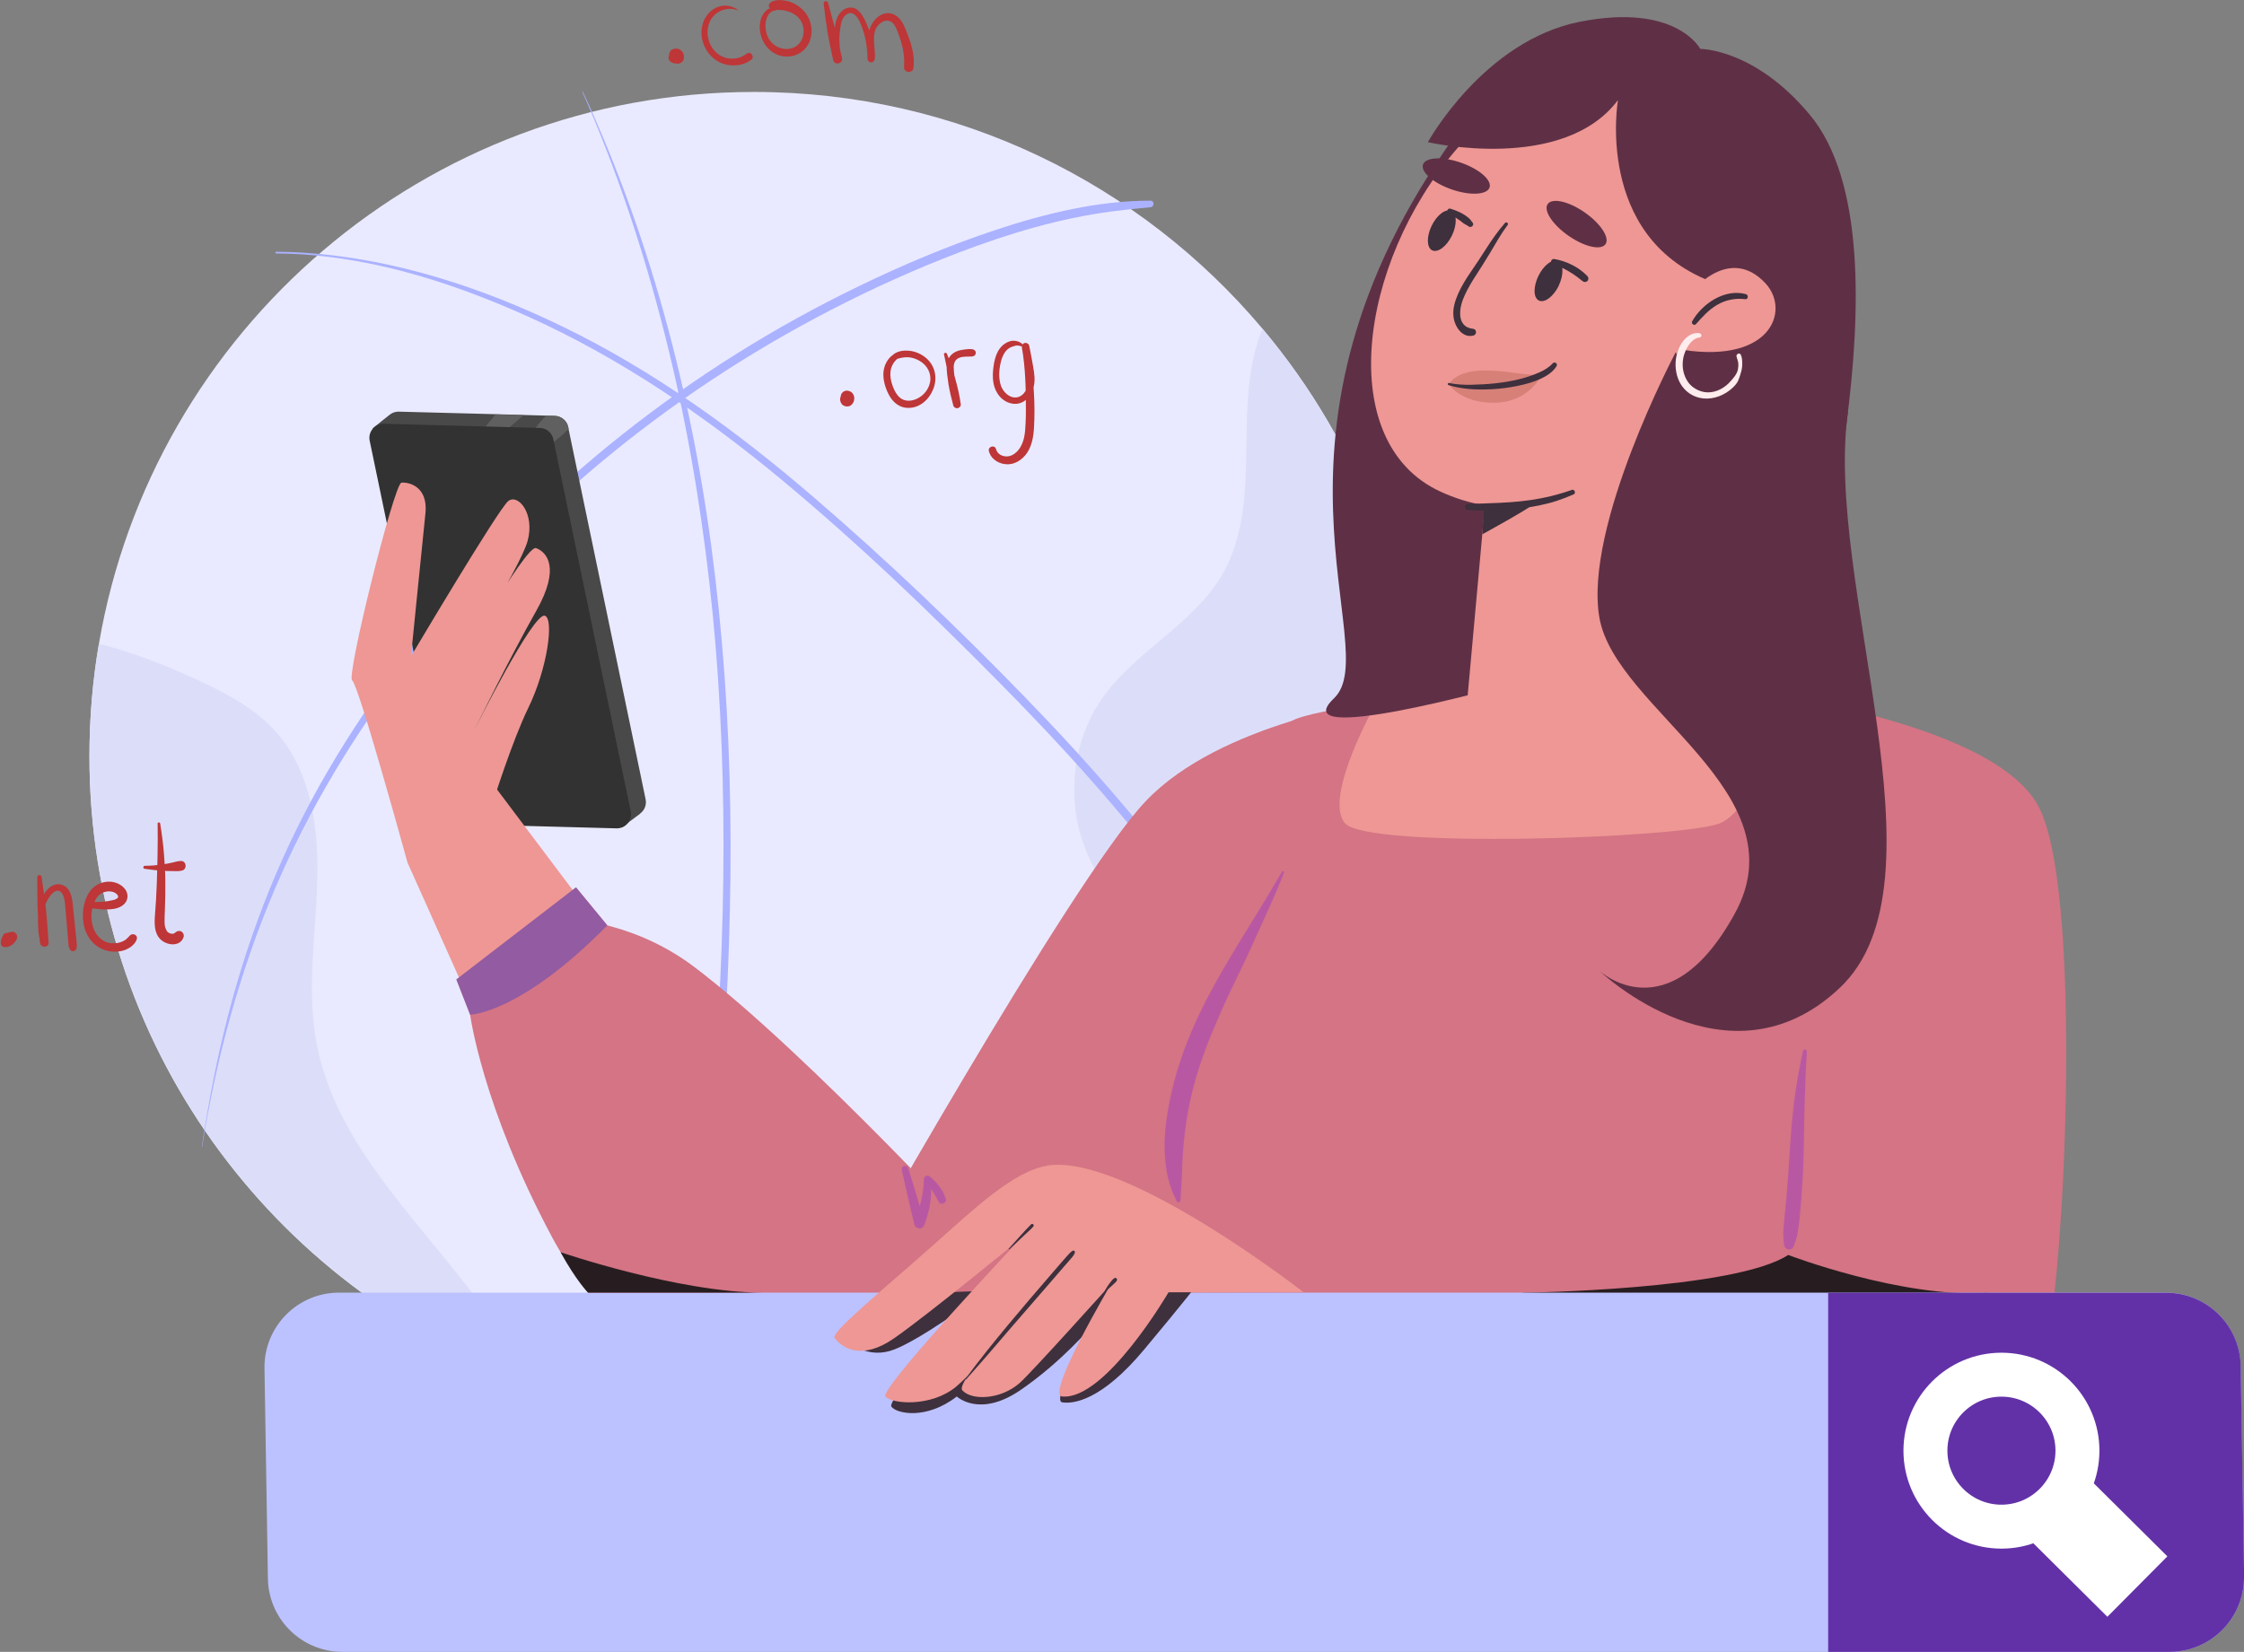
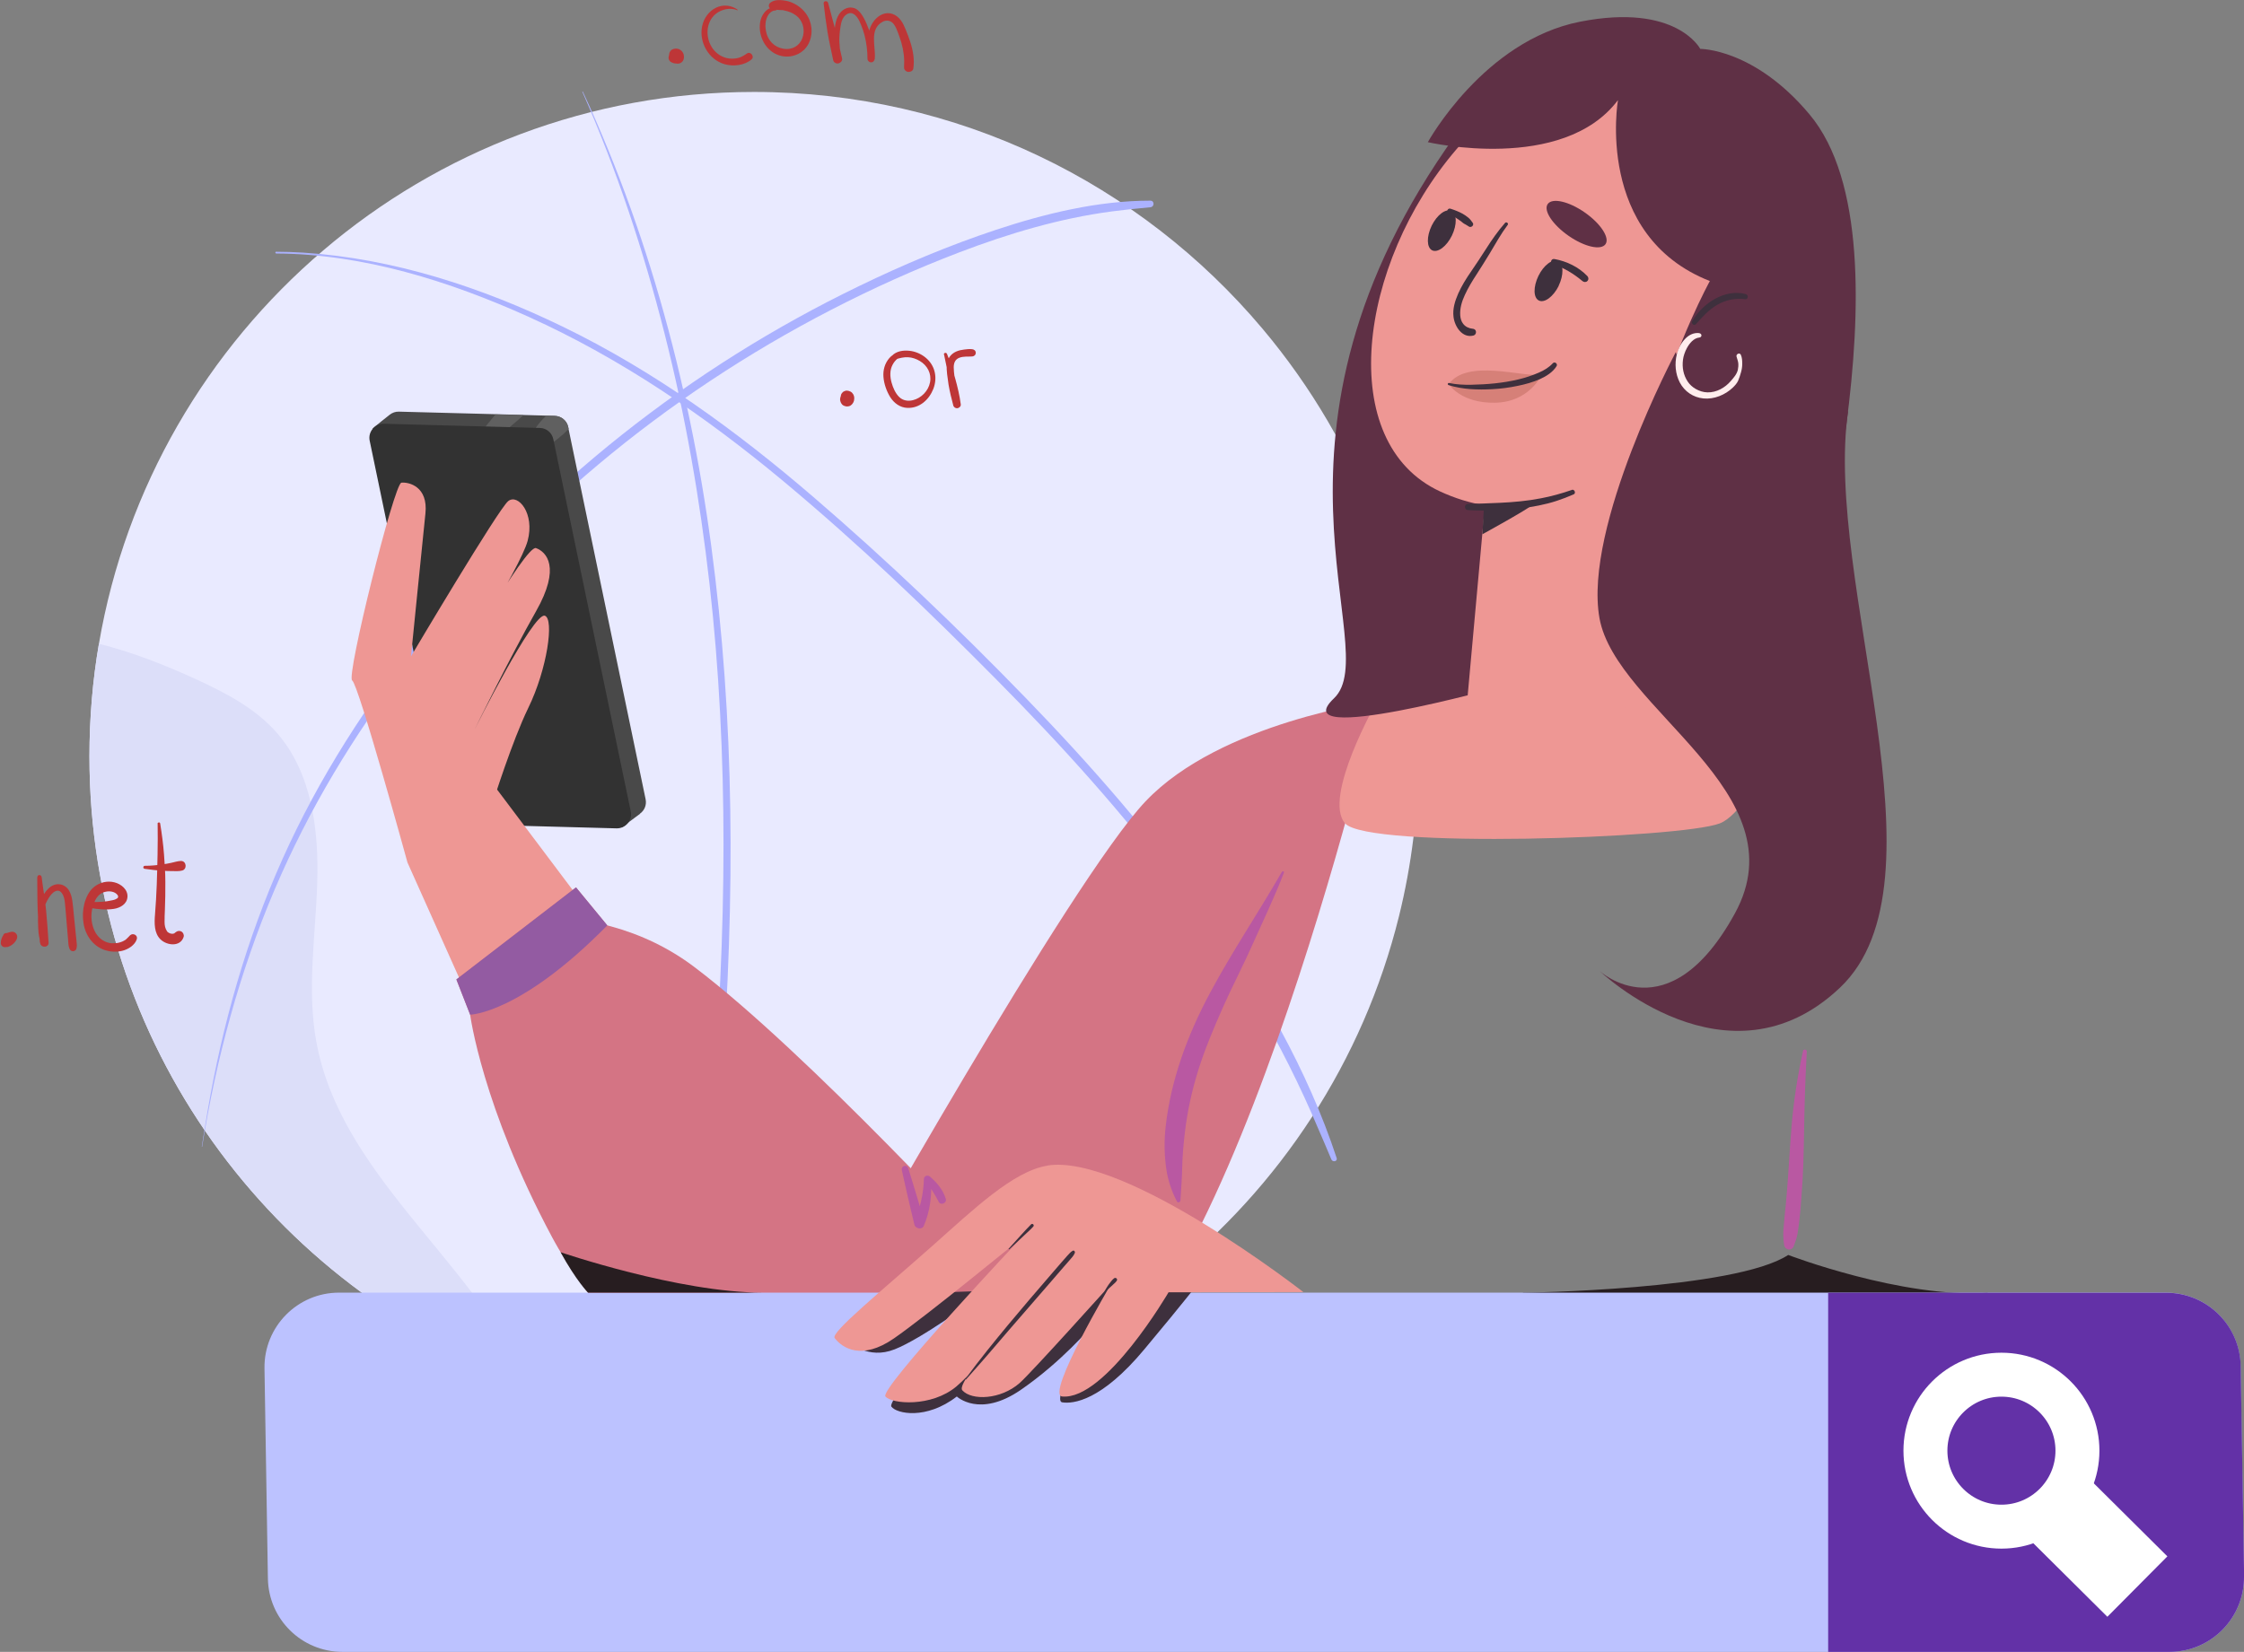
<svg xmlns="http://www.w3.org/2000/svg" id="Laag_1" data-name="Laag 1" viewBox="0 0 203.71 150">
  <rect x="0" y="0" width="203.71" height="150" fill="#808080" stroke="none" />
  <defs>
    <style>
      .cls-1 {
        fill: #e9eaff;
      }

      .cls-2 {
        fill: #ffeded;
      }

      .cls-3 {
        fill: #935ba2;
      }

      .cls-4 {
        fill: #323232;
      }

      .cls-5 {
        fill: #bcc2ff;
      }

      .cls-6 {
        fill: #ee9794;
      }

      .cls-7 {
        fill: #271d20;
      }

      .cls-8 {
        fill: #be3637;
      }

      .cls-9 {
        fill: #abb2ff;
      }

      .cls-10 {
        stroke-width: 7.73px;
      }

      .cls-10, .cls-11, .cls-12 {
        fill: none;
      }

      .cls-10, .cls-12 {
        stroke: #fff;
        stroke-miterlimit: 10;
      }

      .cls-13 {
        fill: #6331a7;
      }

      .cls-14 {
        clip-path: url(#clippath);
      }

      .cls-15 {
        fill: #494949;
      }

      .cls-12 {
        stroke-width: 3.99px;
      }

      .cls-16 {
        fill: #5f3045;
      }

      .cls-17 {
        fill: #d47484;
      }

      .cls-18 {
        fill: #606060;
      }

      .cls-19 {
        fill: #d68078;
      }

      .cls-20 {
        fill: #3e303d;
      }

      .cls-21 {
        fill: #dcdef9;
      }

      .cls-22 {
        fill: #b958a2;
      }
    </style>
    <clipPath id="clippath">
      <rect class="cls-11" width="203.71" height="150" />
    </clipPath>
  </defs>
  <g class="cls-14">
    <g>
      <path class="cls-1" d="m128.76,68.67c0,5.01-.61,9.87-1.76,14.53-6.5,26.3-30.26,45.8-58.56,45.8-7.23,0-14.15-1.27-20.57-3.6-23.18-8.41-39.75-30.63-39.75-56.72,0-3.48.29-6.9.86-10.22C13.84,30.01,38.61,8.35,68.44,8.35c18.53,0,35.1,8.35,46.17,21.5,8.83,10.49,14.15,24.03,14.15,38.82h0Z" />
-       <path class="cls-21" d="m128.76,68.67c0,5.01-.61,9.87-1.76,14.53-.23.19-.46.38-.69.56-2.99,2.36-6.43,4.34-10.22,4.79-6.28.74-12.37-2.92-16.57-7.66l.34-1.23c-3.23-4.84-3.1-11.68.3-16.4,3.05-4.23,8.26-6.64,10.85-11.18,2.24-3.94,2.08-8.73,2.16-13.26.05-3.02.31-6.22,1.43-8.97,8.83,10.49,14.15,24.03,14.15,38.82Z" />
      <path class="cls-21" d="m47.87,125.4c-23.18-8.41-39.75-30.63-39.75-56.72,0-3.48.29-6.9.86-10.22,3.08.77,6.06,1.95,8.95,3.28,2.64,1.22,5.28,2.61,7.2,4.8,3.17,3.62,3.82,8.8,3.67,13.61-.15,4.81-.95,9.67-.09,14.41,2.14,11.87,13.71,19.57,18.97,30.42.07.14.13.28.19.42h0Z" />
      <path class="cls-9" d="m18.35,104.13c1.27-7.96,3.4-15.87,6.56-23.3,3.16-7.43,7.2-14.05,11.98-20.33,5.13-6.74,10.96-12.9,17.45-18.34,6.49-5.44,13.59-10.14,21.1-14.02,3.79-1.96,7.68-3.71,11.66-5.23,4.46-1.7,9.07-3.08,13.82-3.71,1.17-.15,2.34-.28,3.51-.38.38-.03.39-.6,0-.6-4.77,0-9.55,1.17-14.05,2.66-4.24,1.41-8.38,3.15-12.4,5.1-7.64,3.69-14.86,8.22-21.51,13.49-6.7,5.32-12.79,11.39-18.12,18.08-5.01,6.28-9.4,13.08-12.69,20.42-3.29,7.33-5.48,15.09-6.83,23-.18,1.04-.35,2.1-.51,3.14,0,.03.04.04.04.01h0Z" />
      <path class="cls-9" d="m25.07,23.02c7.92.04,15.76,2.52,22.92,5.75,8.41,3.8,16.05,9.03,23.13,14.93,7.07,5.9,13.1,11.72,19.27,17.94,5.96,6.01,11.66,12.3,16.71,19.1,5,6.74,9.29,13.97,12.55,21.71.4.94.82,1.88,1.21,2.83.12.29.59.18.48-.13-2.64-8.01-6.94-15.44-11.79-22.31-4.92-6.96-10.55-13.4-16.48-19.51-6.14-6.33-12.55-12.46-19.23-18.2-6.99-6.01-14.49-11.47-22.82-15.5-7.33-3.55-15.33-6.17-23.5-6.69-.82-.05-1.63-.08-2.45-.08-.1,0-.1.15,0,.15h0Z" />
      <path class="cls-9" d="m52.88,8.37c3.11,7.06,5.55,14.41,7.44,21.89,1.9,7.48,3.22,15.09,4.09,22.76.87,7.66,1.27,15.76,1.27,23.66,0,8.22-.42,16.44-1.11,24.63-.69,8.2-1.68,16.37-2.72,24.54-.13,1.02-.27,2.05-.4,3.07-.04.32.52.4.57.08,1.19-8.17,2.21-16.37,2.96-24.6.76-8.27,1.25-16.56,1.33-24.86.08-8.04-.23-16.09-1.05-24.09-.82-8-2.04-15.26-3.87-22.73-1.84-7.47-4.23-14.73-7.29-21.75-.38-.88-.77-1.76-1.18-2.63-.02-.04-.07,0-.06.03h0Z" />
      <path class="cls-15" d="m58.1,73.9c-.22.15-1.63,1.22-1.63,1.22l-13.3-1.37c-.6-.02-1.1-.44-1.22-1.02l-7.03-33.8c-.08-.38-1.28.26-1.07-.03.07-.09,1.45-1.18,1.54-1.25.22-.17.51-.28.81-.27l8.78.23,2.52.07,2.09.06.77.02c.6.02,1.1.44,1.22,1.02l.03.15,7,33.65c.11.53-.12,1.03-.52,1.31h0Z" />
      <path class="cls-18" d="m51.62,38.94c-.28.31-.59.58-.92.85-.6.49-1.25.96-2.01,1.16-.41.11-.71-.26-.64-.64.16-.97.77-1.87,1.55-2.56l.77.02c.6.02,1.1.44,1.22,1.02l.03.15h0Z" />
      <path class="cls-18" d="m47.51,37.7c-1.08,1.01-2.25,1.92-3.56,2.69-.51.29-.94-.36-.6-.77.56-.67,1.09-1.34,1.63-1.99l2.52.07Z" />
      <path class="cls-4" d="m41.81,74.84l14.16.38c.83.02,1.46-.74,1.29-1.54l-7.03-33.8c-.12-.58-.63-1.01-1.22-1.02l-14.16-.38c-.83-.02-1.46.74-1.29,1.54l7.03,33.8c.12.58.63,1.01,1.22,1.02Z" />
      <path class="cls-6" d="m42.78,91.25l-5.79-12.93s-4.45-16.2-5.02-16.53c-.57-.33,3.81-17.89,4.47-17.96.67-.07,2.44.34,2.18,2.8-.26,2.46-1.31,12.97-1.31,12.97,0,0,7.94-13.4,8.83-14.1.89-.7,2.43,1.13,1.76,3.61-.66,2.48-7.13,12.68-7.13,12.68,0,0,6.95-12.36,7.89-12.02.94.34,2.28,1.73,0,5.74-2.28,4.01-5.57,10.72-5.57,10.72,0,0,5.33-10.66,6.37-10.32.86.28.23,4.83-1.51,8.39-1.45,2.98-3.17,8.45-3.17,8.45,0,0,2.51,3.34-.78,7.9l3.64,7.95-4.87,2.65h0Z" />
      <path class="cls-6" d="m44.79,71.25l9.1,12.1-6.23,5.25-7.74-9.3,4.87-8.04Z" />
      <path class="cls-17" d="m125,63.69s-14.2,1.89-21.01,9.08c-6.81,7.19-27.85,44.75-27.85,44.75,0,0,3.75,10.86,19.16,9.11,15.4-1.75,29.7-62.94,29.7-62.94h0Z" />
-       <path class="cls-17" d="m155.85,62.33s24.78,2.56,29.21,10.9c4.43,8.34,2.07,49.76,0,51.03-2.07,1.28-83.47-2.2-85.79-3.17-2.32-.97,11.87-53.28,18.34-55.79,6.47-2.51,38.24-2.98,38.24-2.98h0Z" />
      <path class="cls-7" d="m162.34,113.96s10.36,3.96,18.11,3.43l-4.64,4.42-35.09-.4-2.48-4.02s19.24-.25,24.09-3.43h0Z" />
      <path class="cls-22" d="m163.68,95.43c-.5,2.26-.85,4.52-1.04,6.82-.17,2.01-.26,4.02-.43,6.04-.06.71-.12,1.41-.2,2.12-.04.42-.08.83-.11,1.25-.04.47,0,.9.06,1.37.06.5.7.61.88.12.13-.36.26-.7.33-1.07.07-.4.12-.81.17-1.22.08-.66.13-1.32.18-1.99.09-1.1.15-2.2.19-3.3.06-1.95.07-3.9.13-5.85.04-1.41.1-2.83.18-4.24,0-.2-.3-.24-.35-.05Z" />
      <path class="cls-6" d="m125,63.69s-4.97,8.74-2.89,11.08,30.49,1.36,34.01,0,7.8-13.7,7.8-13.7l-38.93,2.62Z" />
      <path class="cls-17" d="m41.43,88.94l1.25,3.2s1.08,8.29,7.41,20.15c6.33,11.86,21.67,22.16,21.67,22.16l18.51-20.36s-16.93-18.49-27.25-26.29c-2.25-1.7-4.81-2.93-7.52-3.67l-.37-.1-2.84-3.45-10.86,8.36h0Z" />
      <path class="cls-16" d="m132.21,12.16c-19.73,27.41-6.42,46.79-11.11,51.25-4.7,4.47,15.23-1.08,15.23-1.08l4.8-22.76s-4.7-33.26-8.91-27.41Z" />
      <path class="cls-6" d="m148.68,5.24c-6.37-2.25-12.77,4-16.46,8.31-8.96,10.46-11.05,26.66-1.48,31.08,10.78,4.98,22.26-3.42,25.86-14.46,2.98-9.12.22-22.06-7.92-24.93h0Z" />
      <path class="cls-19" d="m131.52,34.88c1.67-2.33,6.7-.61,8.43-.85,0,0-1.08,2.48-4.22,2.54-3.14.06-4.21-1.69-4.21-1.69Z" />
      <path class="cls-6" d="m134.82,45.66l-2.39,26.39c8.69,1.63,18.13-11.34,18.13-11.34l2.31-21.14-18.06,6.09h0Z" />
      <path class="cls-16" d="m146.88,9.08s-2.15,12.31,8.34,16.44c0,0-3,5.47-4.92,12.42-2.25,8.12,7.83,13.8,13.6,7.67,1.93-2.05,3.37-4.43,3.72-7.11,1.32-10.11,1.67-22.12-3.35-28.11-5.02-6-9.92-5.95-9.92-5.95,0,0-2.16-4.19-10.91-2.47-8.75,1.72-13.82,10.94-13.82,10.94,0,0,12.25,2.84,17.26-3.82Z" />
      <path class="cls-20" d="m136.63,20.24c-.64.73-1.2,1.53-1.72,2.35-.45.71-.92,1.41-1.39,2.1-.43.62-.83,1.27-1.14,1.96-.3.69-.52,1.39-.43,2.12.1.87.79,1.96,1.81,1.7.15-.04.25-.19.23-.35-.02-.17-.15-.26-.31-.27-.33-.03-.65-.18-.85-.44-.17-.21-.25-.5-.27-.76-.05-.64.15-1.29.42-1.87.29-.63.65-1.23,1.03-1.81.42-.66.84-1.31,1.24-1.98.52-.87,1.01-1.76,1.62-2.57.1-.14-.12-.31-.24-.18h0Z" />
      <path class="cls-20" d="m141.49,25.96c.48-.99.46-1.99-.04-2.24-.51-.25-1.31.35-1.79,1.33-.48.99-.47,1.99.04,2.24.51.25,1.31-.35,1.8-1.33Z" />
      <path class="cls-20" d="m131.8,21.4c.48-.99.47-1.99-.04-2.24-.51-.25-1.31.35-1.79,1.33-.48.99-.46,1.99.04,2.24.51.25,1.31-.35,1.79-1.33Z" />
      <path class="cls-16" d="m145.75,22.17c.4-.58-.44-1.87-1.89-2.88-1.45-1.01-2.95-1.35-3.36-.76-.41.58.44,1.87,1.89,2.88,1.45,1.01,2.95,1.35,3.36.76Z" />
-       <path class="cls-16" d="m135.22,17.03c.23-.67-.93-1.68-2.6-2.26-1.67-.58-3.21-.5-3.44.17-.23.67.93,1.68,2.6,2.26,1.67.58,3.21.5,3.44-.17Z" />
      <path class="cls-20" d="m131.5,34.97c1.27.4,2.65.44,3.97.37.77-.04,1.54-.14,2.3-.3.69-.14,1.39-.33,2.04-.62.57-.26,1.17-.63,1.5-1.18.12-.2-.17-.44-.34-.26-.35.38-.78.64-1.26.85-.57.25-1.22.47-1.86.62-1.41.34-2.86.46-4.31.49-.66.01-1.34-.02-1.99-.16-.12-.03-.17.15-.05.19Z" />
      <path class="cls-20" d="m142.69,44.49c-.92.32-1.86.58-2.81.76-1.23.24-2.48.35-3.74.41-.96.05-1.92.07-2.88.1-.36.01-.36.54,0,.56,1.59.09,3.19.05,4.76-.15,1.11-.14,2.24-.34,3.3-.69.52-.17,1.03-.37,1.54-.59.23-.1.07-.49-.17-.41Z" />
      <path class="cls-20" d="m134.56,48.52s4.29-2.35,4.65-2.75l-4.5.3-.14,2.44Z" />
-       <path class="cls-6" d="m153.89,26.17s3.26-3.83,6.4-.42c2.28,2.48.45,7.59-8.4,5.87s2-5.45,2-5.45Z" />
      <path class="cls-20" d="m158.5,26.71c-1.91-.52-3.96.84-4.88,2.46-.12.21.17.45.34.26.58-.65,1.16-1.31,1.93-1.75.76-.45,1.67-.63,2.55-.51.26.03.31-.39.06-.45h0Z" />
      <path class="cls-16" d="m152.13,31.97s-8.41,15.85-6.93,24.16c1.49,8.31,18.34,15.8,12.29,26.82-6.04,11.01-12.29,5.21-12.29,5.21,0,0,11.65,11.17,21.83,1.53,10.18-9.64-1.5-36.86.74-52.37,0,0-7.65,4.91-11.15,1.58-3.51-3.32-4.49-6.93-4.49-6.93Z" />
      <path class="cls-2" d="m154.28,30.25c-1.08-.14-1.83,1.01-2.06,1.93-.21.84-.13,1.78.27,2.55.43.82,1.22,1.36,2.14,1.45.97.1,1.98-.32,2.67-.98.19-.18.38-.39.49-.63.1-.24.19-.51.26-.77.07-.24.11-.5.11-.75,0-.29-.01-.58-.13-.84-.11-.22-.44-.06-.39.16.05.21.14.4.16.61.02.2,0,.41-.04.61-.1.4-.37.7-.64,1.01-.52.61-1.3,1.05-2.12,1.03-.39-.01-.75-.13-1.08-.32-.29-.17-.54-.4-.71-.66-.39-.59-.52-1.27-.43-1.98.04-.34.18-.74.36-1.07.23-.42.61-.9,1.13-.95.25-.03.25-.35,0-.39h0Z" />
      <path class="cls-20" d="m140.97,24c.99.3,1.89.86,2.68,1.52.13.11.32.13.45,0,.13-.13.12-.32,0-.45-.8-.83-1.86-1.34-2.99-1.55-.31-.06-.44.39-.13.48h0Z" />
      <path class="cls-20" d="m131.5,19.39c.33.16.65.36.95.58.07.06.15.11.22.16.03.02.07.05.1.08.02.01.03.03.05.04,0,0,.07.05.04.03-.02-.02-.01,0,.03.02.01.01.03.02.05.03.02.01.04.02.06.03.04.02.08.05.12.07.08.05.16.1.24.15.2.12.48-.13.34-.34-.12-.16-.24-.34-.4-.47-.16-.13-.34-.26-.52-.36-.35-.19-.73-.34-1.11-.46-.25-.08-.42.31-.18.43h0Z" />
      <path class="cls-5" d="m203.71,143.12c.06,3.78-2.99,6.88-6.76,6.88H31.09c-3.7,0-6.71-2.96-6.77-6.66l-.31-19.08c-.06-3.78,2.99-6.88,6.76-6.88h165.86c3.7,0,6.71,2.96,6.77,6.66l.31,19.08Z" />
      <path class="cls-20" d="m77.03,121.95c.17-.08,1.74,1.54,4.18.58,2.44-.95,7.33-4.55,7.33-4.55,0,0-8.09,9.11-7.62,9.75.46.64,3.16,1.23,5.94-.92,0,0,2.06,1.97,5.79-.59,3.73-2.56,6.41-5.75,6.41-5.75,0,0-3.66,6.71-2.64,6.87,1.01.16,3.57-.14,7.46-4.81,3.9-4.67,4.87-5.98,4.87-5.98l-27.5.95-4.22,4.43h0Z" />
      <path class="cls-13" d="m203.71,143.12c.06,3.78-2.99,6.88-6.76,6.88h-30.99v-32.61h30.68c3.7,0,6.71,2.96,6.77,6.66l.31,19.08h0Z" />
      <path class="cls-12" d="m181.69,138.63c3.81,0,6.9-3.09,6.9-6.9s-3.09-6.9-6.9-6.9-6.9,3.09-6.9,6.9,3.09,6.9,6.9,6.9Z" />
      <path class="cls-10" d="m186.72,136.81l7.31,7.26" />
      <path class="cls-6" d="m95.07,105.85c-3.09.5-6.72,3.99-10.38,7.24-4.71,4.18-9.3,7.91-8.92,8.41.68.9,2.44,2.08,5.39.03,2.95-2.04,11.4-8.97,11.4-8.97,0,0-12.76,13.56-12.18,14.25.58.69,4.17.99,6.44-.91,2.26-1.9,9.74-10.76,9.74-10.76,0,0-10.06,10.16-9.2,11.11.86.95,3.48.85,5.2-.66,1.12-.99,8.31-9.01,8.31-9.01,0,0-5.97,10.09-4.45,10.23,3.93.37,9.66-9.46,9.66-9.46l12.24-.02s-16.18-12.63-23.25-11.49h0Z" />
      <path class="cls-3" d="m41.43,88.94l1.25,3.2s4.55-.07,12.45-8.11l-2.84-3.45-10.86,8.36Z" />
      <path class="cls-22" d="m116.38,79.15c-2.13,3.71-4.53,7.26-6.55,11.04-2.01,3.75-3.54,7.86-4.01,12.1-.13,1.14-.13,2.29,0,3.43.13,1.21.46,2.3,1.02,3.38.08.16.31.07.32-.09.06-1,.14-1.99.16-2.99.02-1,.11-2.05.23-3.07.22-1.97.65-3.93,1.25-5.84.6-1.9,1.42-3.84,2.25-5.71.85-1.91,1.83-3.77,2.68-5.69.96-2.16,1.99-4.28,2.83-6.48.04-.1-.12-.16-.17-.07h0Z" />
      <path class="cls-22" d="m107.68,111.47s0,0,0,0c0,0,0,0,0,0Z" />
      <path class="cls-22" d="m81.86,106.23c.37,1.66.74,3.32,1.15,4.98.09.36.69.49.85.11.58-1.35.76-2.81.64-4.26l-.55.23c.55.51.92,1.19,1.27,1.85.18.35.75.11.64-.27-.25-.84-.8-1.47-1.44-2.03-.21-.18-.55-.06-.55.23-.03,1.35-.36,2.65-.85,3.9h.9c-.47-1.64-.96-3.26-1.47-4.89-.12-.37-.66-.22-.58.16Z" />
      <path class="cls-8" d="m60.89,4.7l-.02.04.18-.13s-.06.02-.09.04l-.07.05s-.06.07-.07.11c-.01.03-.02.05-.03.08l-.03.08.1-.17h0c.06-.03.12-.06.17-.1-.02,0-.08.03-.1.04-.06.03-.12.09-.15.15-.03.05-.04.09-.05.14l-.02.09-.02.12c0,.06.01.12.04.18.01.04.03.07.06.1.03.05.07.09.13.12.05.03.1.05.16.07.02,0,.04.02.06.02.06.02.12.03.18.03.06,0,.12.02.18.02h.04c.12-.01.12-.01.21-.05l.06-.03.11-.08s0,0,0,0c0-.01.07-.08.09-.12.03-.05.05-.1.06-.16,0-.03,0-.06.01-.08,0-.01,0-.05.01-.08v-.02c0-.06-.01-.12-.02-.18,0,0,0-.01,0-.02-.02-.05-.04-.1-.06-.15-.03-.06-.08-.12-.12-.17,0-.01-.02-.02-.03-.03-.04-.03-.08-.07-.13-.1,0,0-.01,0-.02-.01-.05-.03-.11-.05-.17-.07h0s-.05-.01-.08-.01c-.03,0-.05-.01-.08-.01h-.02s-.06,0-.08.01c-.02,0-.06,0-.08.01,0,0-.01,0-.02,0-.02,0-.06.02-.07.03-.02,0-.05.02-.08.03,0,0-.01,0-.02.01-.07.03-.12.08-.15.14-.05.05-.08.12-.1.19l-.02.15c0,.08.01.15.05.22.01.05.04.09.07.12.04.06.09.11.15.14l.13.06c.1.03.2.03.3,0,0,0,.02,0,.03,0l-.15.02h.04l-.15-.02s.06.01.08.02l-.13-.06s.03.02.05.03l-.11-.09s.03.03.04.04l-.09-.11s.02.03.03.04l-.06-.13s0,.03.01.04l-.02-.15v.04l.02-.14c0,.05-.02.11-.02.16l.02-.14s0,.02,0,.03l.25-.32s-.04.02-.06.03l.13-.05c-.06.02-.12.04-.18.05l.13-.02s-.09,0-.14,0l.44.33-.03-.09s-.02-.06-.04-.09c0-.02-.01-.04-.03-.06-.03-.05-.06-.08-.11-.11-.05-.04-.08-.06-.14-.07l.09.04h0s.09.09.14.13l-.03-.07s-.01-.02-.02-.03c-.01-.03-.03-.05-.05-.07l-.07-.05-.08-.03s0,0-.01,0l.18.13-.02-.04c-.05-.08-.13-.13-.23-.13-.09,0-.19.05-.23.13h0Z" />
      <path class="cls-8" d="m66.96.88c-.58-.42-1.32-.49-1.96-.18-.65.31-1.12.97-1.26,1.68-.3,1.47.59,3.03,2.04,3.45.79.23,1.82.11,2.45-.44.29-.25-.09-.75-.41-.54-.26.17-.5.34-.81.41-.27.07-.55.08-.83.05-.58-.07-1.1-.4-1.45-.86-.71-.94-.7-2.43.26-3.2.51-.41,1.33-.59,1.94-.32.03.02.06-.03.03-.05h0Z" />
      <path class="cls-8" d="m70.44.69c-.48-.08-.87.17-1.13.56-.29.42-.37.94-.33,1.44.1,1.07.77,2.06,1.83,2.36,1,.29,2.13-.15,2.6-1.1.44-.9.32-1.96-.27-2.75-.36-.48-.85-.82-1.41-1.03-.28-.1-.59-.14-.88-.16-.32-.02-.65.03-.91.23-.21.15-.2.49.07.57.22.06.4.08.64.09.1,0,.2.01.31.02.02,0,.05,0,.07,0-.01,0-.06,0,0,0,.05,0,.11.02.16.03.42.09.73.2,1.07.45.57.41.8,1.16.65,1.82-.15.71-.71,1.23-1.49,1.23-.83,0-1.54-.52-1.8-1.3-.14-.43-.18-.9-.07-1.34.1-.39.39-.86.85-.86.14,0,.18-.23.03-.25h0Z" />
      <path class="cls-8" d="m74.77.3c.1.87.21,1.74.35,2.6.14.86.34,1.71.52,2.57.04.2.26.32.45.29.18-.03.38-.2.36-.4-.02-.12-.03-.22-.08-.33-.03-.07-.06-.12-.07-.19-.03-.16-.05-.32-.06-.48-.03-.33-.06-.67-.04-1.01.02-.34.05-.66.11-.98.05-.29.12-.6.3-.84.15-.19.39-.36.64-.34.23.02.42.2.55.37.17.22.28.49.38.74.12.29.22.59.3.9.18.7.27,1.41.27,2.13,0,.18.15.33.33.33.19,0,.31-.15.33-.33.11-1.09-.53-2.65.69-3.34.39-.22.81-.13,1.07.25.14.21.24.44.33.68.12.32.23.64.33.97.21.74.29,1.46.24,2.22-.02.21.17.4.37.42.2.02.44-.09.47-.3.12-.81-.02-1.63-.27-2.4-.12-.38-.26-.74-.41-1.11-.12-.3-.25-.6-.44-.86-.41-.56-1.06-.84-1.72-.55-.56.25-.96.8-1.14,1.38-.12.41-.13.84-.13,1.27,0,.46-.01.91-.04,1.37h.66c-.03-.74-.16-1.48-.39-2.19-.21-.64-.46-1.34-.86-1.89-.18-.25-.42-.48-.73-.54-.31-.07-.64.01-.9.2-.6.43-.71,1.18-.79,1.86-.05.44-.08.89-.1,1.33,0,.21-.01.42,0,.63,0,.09.01.19,0,.28,0,.06-.02.11-.03.17,0,.1,0,.19.02.29l.79-.22c-.2-.84-.38-1.68-.59-2.51-.22-.83-.45-1.66-.67-2.49-.06-.21-.43-.18-.4.06h0Z" />
      <path class="cls-8" d="m76.69,35.59c-.07.02-.11.05-.16.09-.05.04-.09.08-.13.14-.05.07-.08.15-.1.23,0,.03-.02.05-.02.08,0,.04-.02.09-.02.13,0,.05.01.09.02.14.01.06.04.11.06.17.02.06.07.1.1.15.03.04.07.07.11.09.01,0,.02.01.03.02.11.05.18.07.3.08h.03s.09-.01.13-.02c0,0,.01,0,.02,0,0,0,0,0,.01,0,.04-.02.08-.03.12-.05.01,0,.02-.01.03-.02.1-.07.14-.11.21-.22.04-.05.06-.12.08-.17,0-.02.02-.04.02-.07.01-.07.02-.13.02-.2,0-.03,0-.07-.01-.1,0-.03,0-.07-.02-.1-.01-.05-.04-.11-.06-.15,0-.01-.01-.02-.02-.03-.03-.04-.06-.09-.1-.13-.03-.03-.08-.06-.12-.09,0,0,0,0-.01,0,0,0,0,0-.01,0-.03-.02-.1-.04-.13-.06,0,0,0,0-.01,0-.06-.02-.12-.02-.18-.03l.15.02h0s.09.04.13.06c0,0,0,0,0,0-.09-.05-.18-.08-.28-.08-.08,0-.15.01-.22.05-.07.02-.13.06-.18.12-.07.07-.12.15-.14.25,0,0-.02.14-.02.15,0,.15.07.28.17.39.05.06.11.09.18.12.07.03.14.05.22.05l.15-.02c.09-.03.18-.07.25-.14h0s-.08.06-.11.08c0,0,0,0,0,0l-.13.06h0l-.15.02h.03l-.14-.02s.02,0,.03,0l-.13-.06s.02.01.03.02l-.11-.08s.02.02.03.03l-.08-.11s.02.03.03.05l-.05-.13s.02.05.02.08l-.02-.14s0,.06,0,.09l.02-.13s-.01.05-.02.07l.05-.12s-.01.03-.02.04l.08-.1s-.02.02-.03.03l.1-.07s-.02.01-.03.02l.11-.05s-.03,0-.04.01l.12-.02h-.06l.12.02s-.05-.01-.08-.02l.11.04s-.04-.02-.05-.03l.08.07s-.04-.03-.05-.05l.06.08s-.05-.07-.06-.1l.04.09s-.01-.03-.01-.05v.09s0-.06.01-.09v.09s0-.06.01-.08l-.03.07s.02-.04.03-.06l-.05.06s.02-.02.02-.03c.04-.04.07-.1.08-.17,0-.06,0-.13-.03-.18-.03-.04-.06-.08-.1-.1-.06-.04-.16-.05-.22-.03h0Z" />
      <path class="cls-8" d="m82.16,31.94c-.53-.06-1.08.18-1.43.58-.41.48-.58,1.08-.53,1.71.05.63.28,1.29.62,1.84.35.54.88.94,1.55.97,1.11.04,1.97-.74,2.36-1.73.36-.94.2-1.97-.54-2.69-.39-.38-.9-.64-1.44-.74-.54-.09-1.16-.06-1.62.28-.1.08-.16.19-.11.32.05.11.18.19.3.15.36-.12.73-.21,1.12-.19.38.02.74.15,1.06.34.68.4,1.08,1.14.93,1.93-.15.79-.79,1.44-1.56,1.63-.43.11-.91.04-1.24-.29-.35-.34-.56-.84-.69-1.3-.15-.53-.18-1.13.09-1.63.22-.42.62-.79,1.12-.83.22-.02.22-.32,0-.34h0Z" />
      <path class="cls-8" d="m85.7,32.19c.16.76.32,1.53.46,2.3.14.77.25,1.54.39,2.31l.66-.18c-.18-.53-.31-1.08-.42-1.63-.11-.55-.2-1.08-.21-1.63,0-.39.12-.72.5-.87.38-.15.77-.09,1.17-.12.18-.01.33-.14.33-.33,0-.2-.15-.31-.33-.33-.23-.03-.49,0-.72.03-.25.03-.49.08-.72.18-.5.22-.8.64-.86,1.18-.03.29,0,.59.03.88.04.32.08.64.13.95.11.64.26,1.26.43,1.89.04.16.21.27.38.25.15-.02.32-.17.3-.34-.1-.79-.29-1.58-.5-2.34-.21-.77-.45-1.52-.75-2.25-.07-.17-.32-.11-.28.08h0Z" />
-       <path class="cls-8" d="m92.76,31.19c-.33-.25-.79-.32-1.17-.17-.44.16-.77.48-1,.89-.22.41-.34.91-.4,1.38-.07.5-.09,1.01,0,1.51.16.9.81,1.74,1.77,1.86s1.65-.65,1.87-1.5c.16-.61.07-1.25-.04-1.86-.11-.61-.22-1.28-.36-1.91-.04-.18-.25-.29-.42-.24-.19.05-.27.24-.24.42.32,1.84.36,3.7.36,5.55,0,.45,0,.9-.03,1.35-.02.41-.04.83-.13,1.24-.14.66-.48,1.31-1.09,1.62-.53.27-1.3.07-1.46-.55-.11-.42-.75-.24-.65.18.19.76.97,1.22,1.73,1.2.84-.02,1.56-.62,1.92-1.35.43-.86.45-1.84.48-2.78.03-1.03-.01-2.06-.09-3.09-.09-1.16-.23-2.31-.38-3.46l-.67.09c.09.49.2.97.3,1.46.09.45.2.91.23,1.37.02.39-.01.77-.21,1.12-.16.28-.43.5-.75.56-.67.11-1.27-.48-1.47-1.07-.25-.74-.16-1.64.06-2.37.12-.39.32-.76.65-1,.17-.12.35-.17.54-.23s.38-.04.56.03c.14.06.2-.15.1-.23h0Z" />
      <path class="cls-8" d="m.32,84.89c-.16.21-.24.48-.25.74,0,.09.04.21.11.27.07.07.17.11.27.11.07,0,.15-.01.22-.02.04,0,.08-.01.11-.03.11-.04.21-.09.3-.16.06-.04.12-.09.17-.14.04-.04.08-.09.11-.13.03-.04.07-.09.1-.14.04-.07.07-.14.09-.21.02-.08.02-.16,0-.24-.02-.08-.06-.14-.12-.2-.12-.12-.28-.15-.44-.12-.06.02-.13.03-.19.05-.09.03-.2.05-.28.11l-.09.07s-.07.09-.09.14c-.02.03-.03.07-.03.11-.01.06-.01.12,0,.18.02.07.06.14.12.2.08.08.21.13.32.13.17,0,.33-.07.48-.12l-.55-.55s-.02.07-.04.11l.04-.11c-.03.07-.06.13-.11.18l.07-.09c-.05.06-.1.11-.16.16l.08-.07c-.07.06-.16.11-.24.14l.09-.04s-.06.02-.09.03l.47.27s0-.04-.01-.07v.1c0-.08,0-.16.01-.24v.09c0-.09.02-.18.06-.26l-.03.07s0-.01.01-.02c.03-.08.06-.15.03-.24-.02-.07-.08-.15-.14-.18-.07-.04-.16-.06-.24-.03l-.07.03s-.08.06-.11.11h0Z" />
      <path class="cls-8" d="m3.38,79.63c.02.99,0,1.99.04,2.98.04.99.13,1.99.2,2.98l.71-.19c-.05-.08-.12-.13-.17-.21-.04-.06-.07-.15-.11-.23-.07-.17-.14-.34-.18-.51-.1-.35-.13-.71-.08-1.07.09-.69.33-1.43.74-2,.16-.22.41-.49.7-.5.24,0,.37.17.47.36.11.2.17.5.19.72.05.41.07.83.11,1.24.04.47.08.95.12,1.42.02.24.04.47.06.71.02.27.02.55.12.8.06.14.16.25.32.25.14,0,.29-.1.32-.25.03-.14.05-.27.03-.41-.01-.11-.02-.22-.03-.32-.03-.26-.05-.51-.08-.77-.05-.49-.1-.99-.15-1.48-.04-.44-.08-.89-.14-1.33-.05-.33-.13-.67-.31-.96-.19-.31-.49-.52-.85-.56-.39-.05-.76.13-1.03.4-.59.57-.84,1.47-.91,2.26-.04.44-.02.9,0,1.34.01.23.03.47.07.7.02.11.04.21.07.32.03.13.01.25.05.38.12.4.78.34.75-.1-.07-.99-.13-1.99-.23-2.98-.1-.99-.28-1.99-.4-2.98-.03-.23-.38-.25-.38,0h0Z" />
      <path class="cls-8" d="m8.21,82.45c.7.12,1.43.19,2.13.08.58-.09,1.18-.43,1.23-1.07.06-.68-.59-1.2-1.19-1.34-.64-.16-1.31,0-1.83.41-.48.38-.75.98-.9,1.56-.14.58-.16,1.15-.07,1.73.16,1.08.84,2.08,1.9,2.44.52.18,1.09.21,1.62.08.53-.13,1.15-.51,1.32-1.06.11-.36-.35-.59-.61-.35-.13.13-.25.27-.39.39.05-.04-.04.03-.06.04-.04.03-.08.05-.12.07-.04.02-.08.04-.12.06-.02,0-.04.02-.05.02-.06.03,0,0-.03.01-.08.03-.16.06-.25.08-.04.01-.09.02-.14.03-.08.02-.02,0-.1.01-.09,0-.18.01-.26.01-.05,0-.09,0-.14,0-.03,0-.06,0-.08,0-.07,0,.04,0-.02,0-.77-.11-1.34-.67-1.59-1.43-.27-.8-.2-1.74.2-2.5.22-.41.52-.67.96-.75.33-.07.8-.02,1.04.29.03.04.07.11.07.17,0-.06-.04.11,0,.03-.01.02-.03.05-.04.07.02-.04.01-.01,0,0-.02.01-.03.03-.04.04t0,0l-.03.02s-.1.06-.15.08c.04-.02,0,0,0,0-.03.01-.07.03-.11.04-.06.02-.11.03-.17.04-.61.14-1.26.18-1.88.15-.31-.01-.39.49-.07.55h-.01Z" />
      <path class="cls-8" d="m14.31,74.8c.03,1.84-.02,3.69-.08,5.53-.03.91-.09,1.82-.16,2.73-.06.75-.09,1.68.51,2.25s1.8.68,2.09-.23c.06-.18-.04-.4-.2-.49-.18-.1-.38-.06-.53.07-.1.09.11-.09-.04.03,0,0-.15.11-.03.03-.02.01-.04.02-.06.04.05,0-.08.06,0,0-.02,0-.2.04-.07.03-.03,0-.06,0-.09,0-.02,0-.14,0-.07,0,.08,0-.05-.01-.05-.01-.03,0-.05-.01-.08-.02,0,0-.12-.05-.06-.02.07.03-.05-.03-.05-.03-.02-.01-.04-.03-.07-.04-.1-.06.04.04-.02-.01-.02-.02-.05-.04-.07-.07-.02-.02-.08-.11-.02-.03-.17-.26-.22-.53-.22-.84-.01-.37.02-.74.03-1.11.03-.85.05-1.69.04-2.54,0-.85-.06-1.65-.12-2.47-.07-.95-.2-1.89-.35-2.83-.02-.14-.24-.1-.24.03h0Z" />
      <path class="cls-8" d="m13.1,78.89c.56.08,1.12.15,1.68.18.28.02.56.03.84.03.29,0,.63.03.92-.05.47-.13.39-.88-.12-.87-.29.01-.59.11-.87.17-.26.06-.52.1-.78.14-.54.08-1.08.13-1.63.13-.14,0-.19.24-.03.26Z" />
      <path class="cls-20" d="m87.68,125.28c.65-.73,1.3-1.46,1.94-2.2.64-.74,1.28-1.49,1.92-2.24,1.31-1.51,2.62-3.02,3.93-4.53.36-.41.71-.82,1.07-1.24.18-.21.37-.42.55-.63.18-.21.38-.41.48-.66.05-.12-.06-.28-.2-.2-.2.12-.34.3-.5.47-.17.19-.34.39-.51.58-.32.36-.63.73-.95,1.1-.66.76-1.31,1.52-1.96,2.28-1.3,1.52-2.58,3.06-3.83,4.62-.68.85-1.34,1.71-1.99,2.59-.02.03.03.06.05.04h0Z" />
      <path class="cls-20" d="m91.63,113.44c.64-.6,1.27-1.19,1.91-1.79.09-.08.17-.18.26-.27.13-.13-.07-.33-.2-.2-.61.62-1.19,1.28-1.78,1.93-.08.09-.17.18-.25.28-.03.03.02.08.05.05h0Z" />
      <path class="cls-20" d="m100.31,117.29c.09-.07.18-.15.27-.22.09-.07.18-.16.27-.24.09-.08.17-.16.26-.24.04-.04.09-.08.13-.12.04-.05.08-.1.12-.14.06-.07.07-.17,0-.24-.07-.07-.17-.06-.24,0-.04.04-.09.08-.13.12-.04.04-.08.09-.12.14-.08.1-.16.2-.23.3-.07.1-.13.19-.19.29-.06.11-.12.21-.18.32-.02.03.02.06.04.03h0Z" />
      <path class="cls-7" d="m50.89,113.71s10.72,3.67,18.37,3.67h-15.88s-1.07-1.08-2.49-3.67h0Z" />
    </g>
  </g>
</svg>